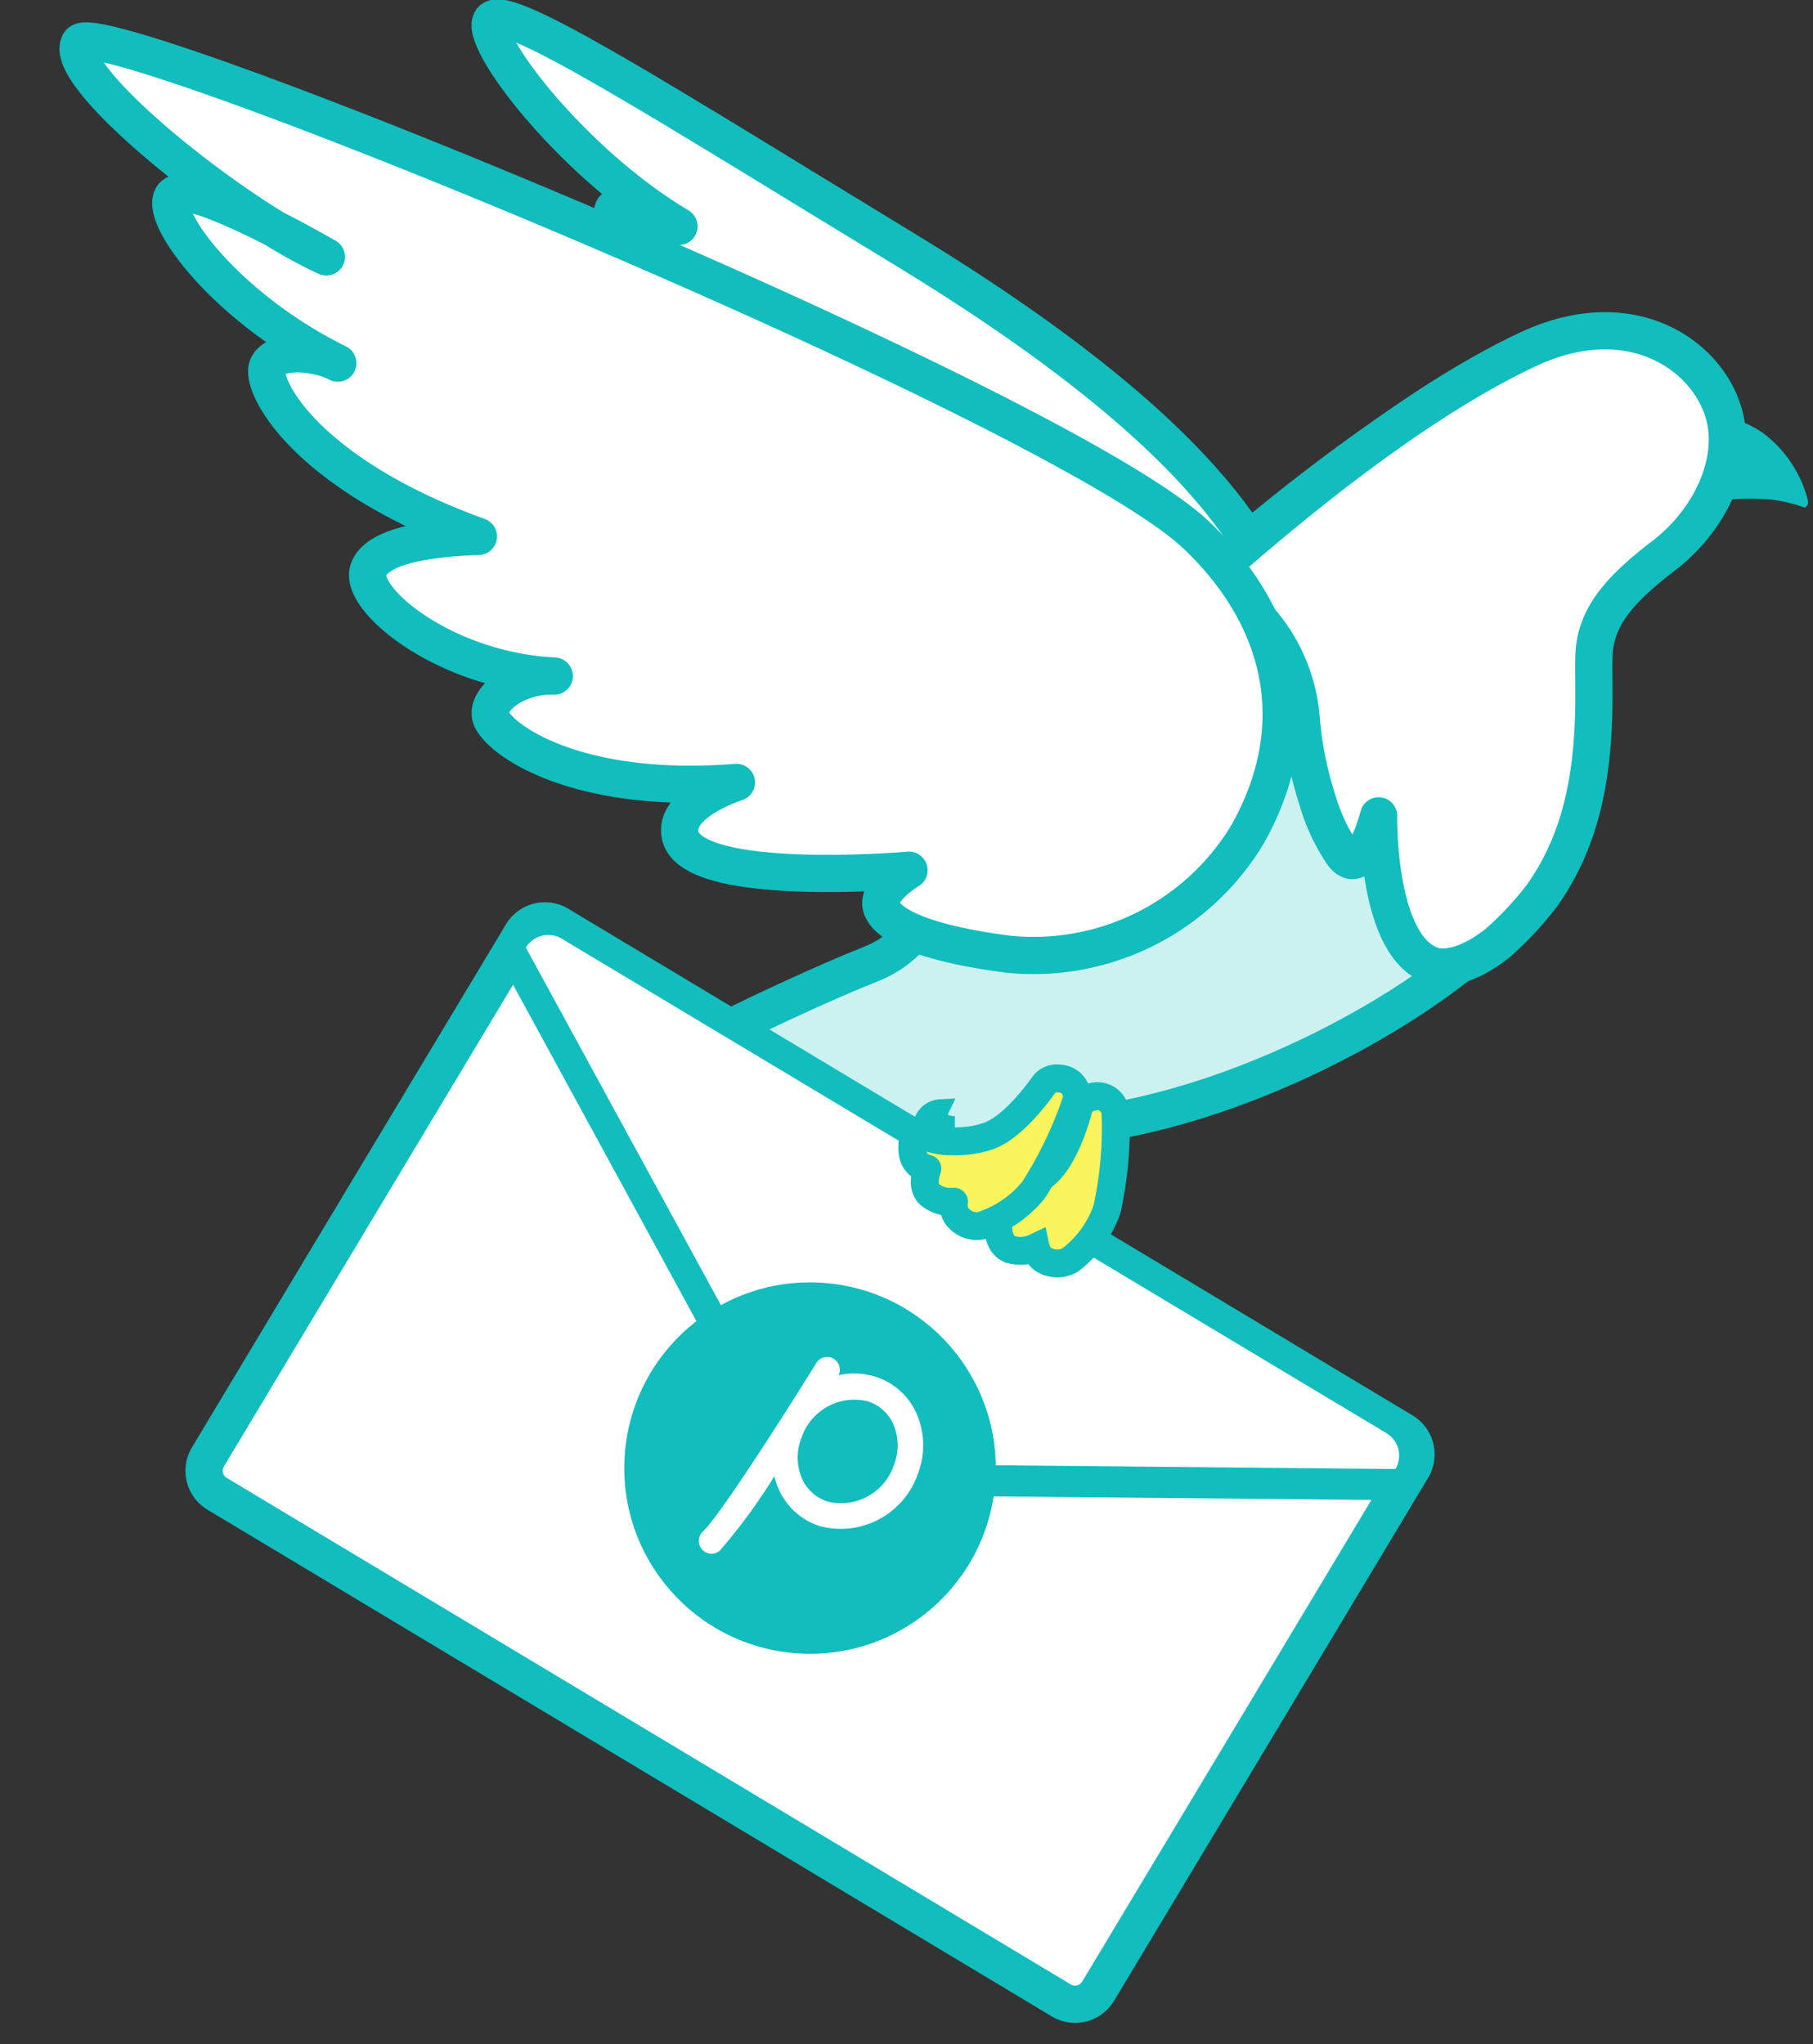
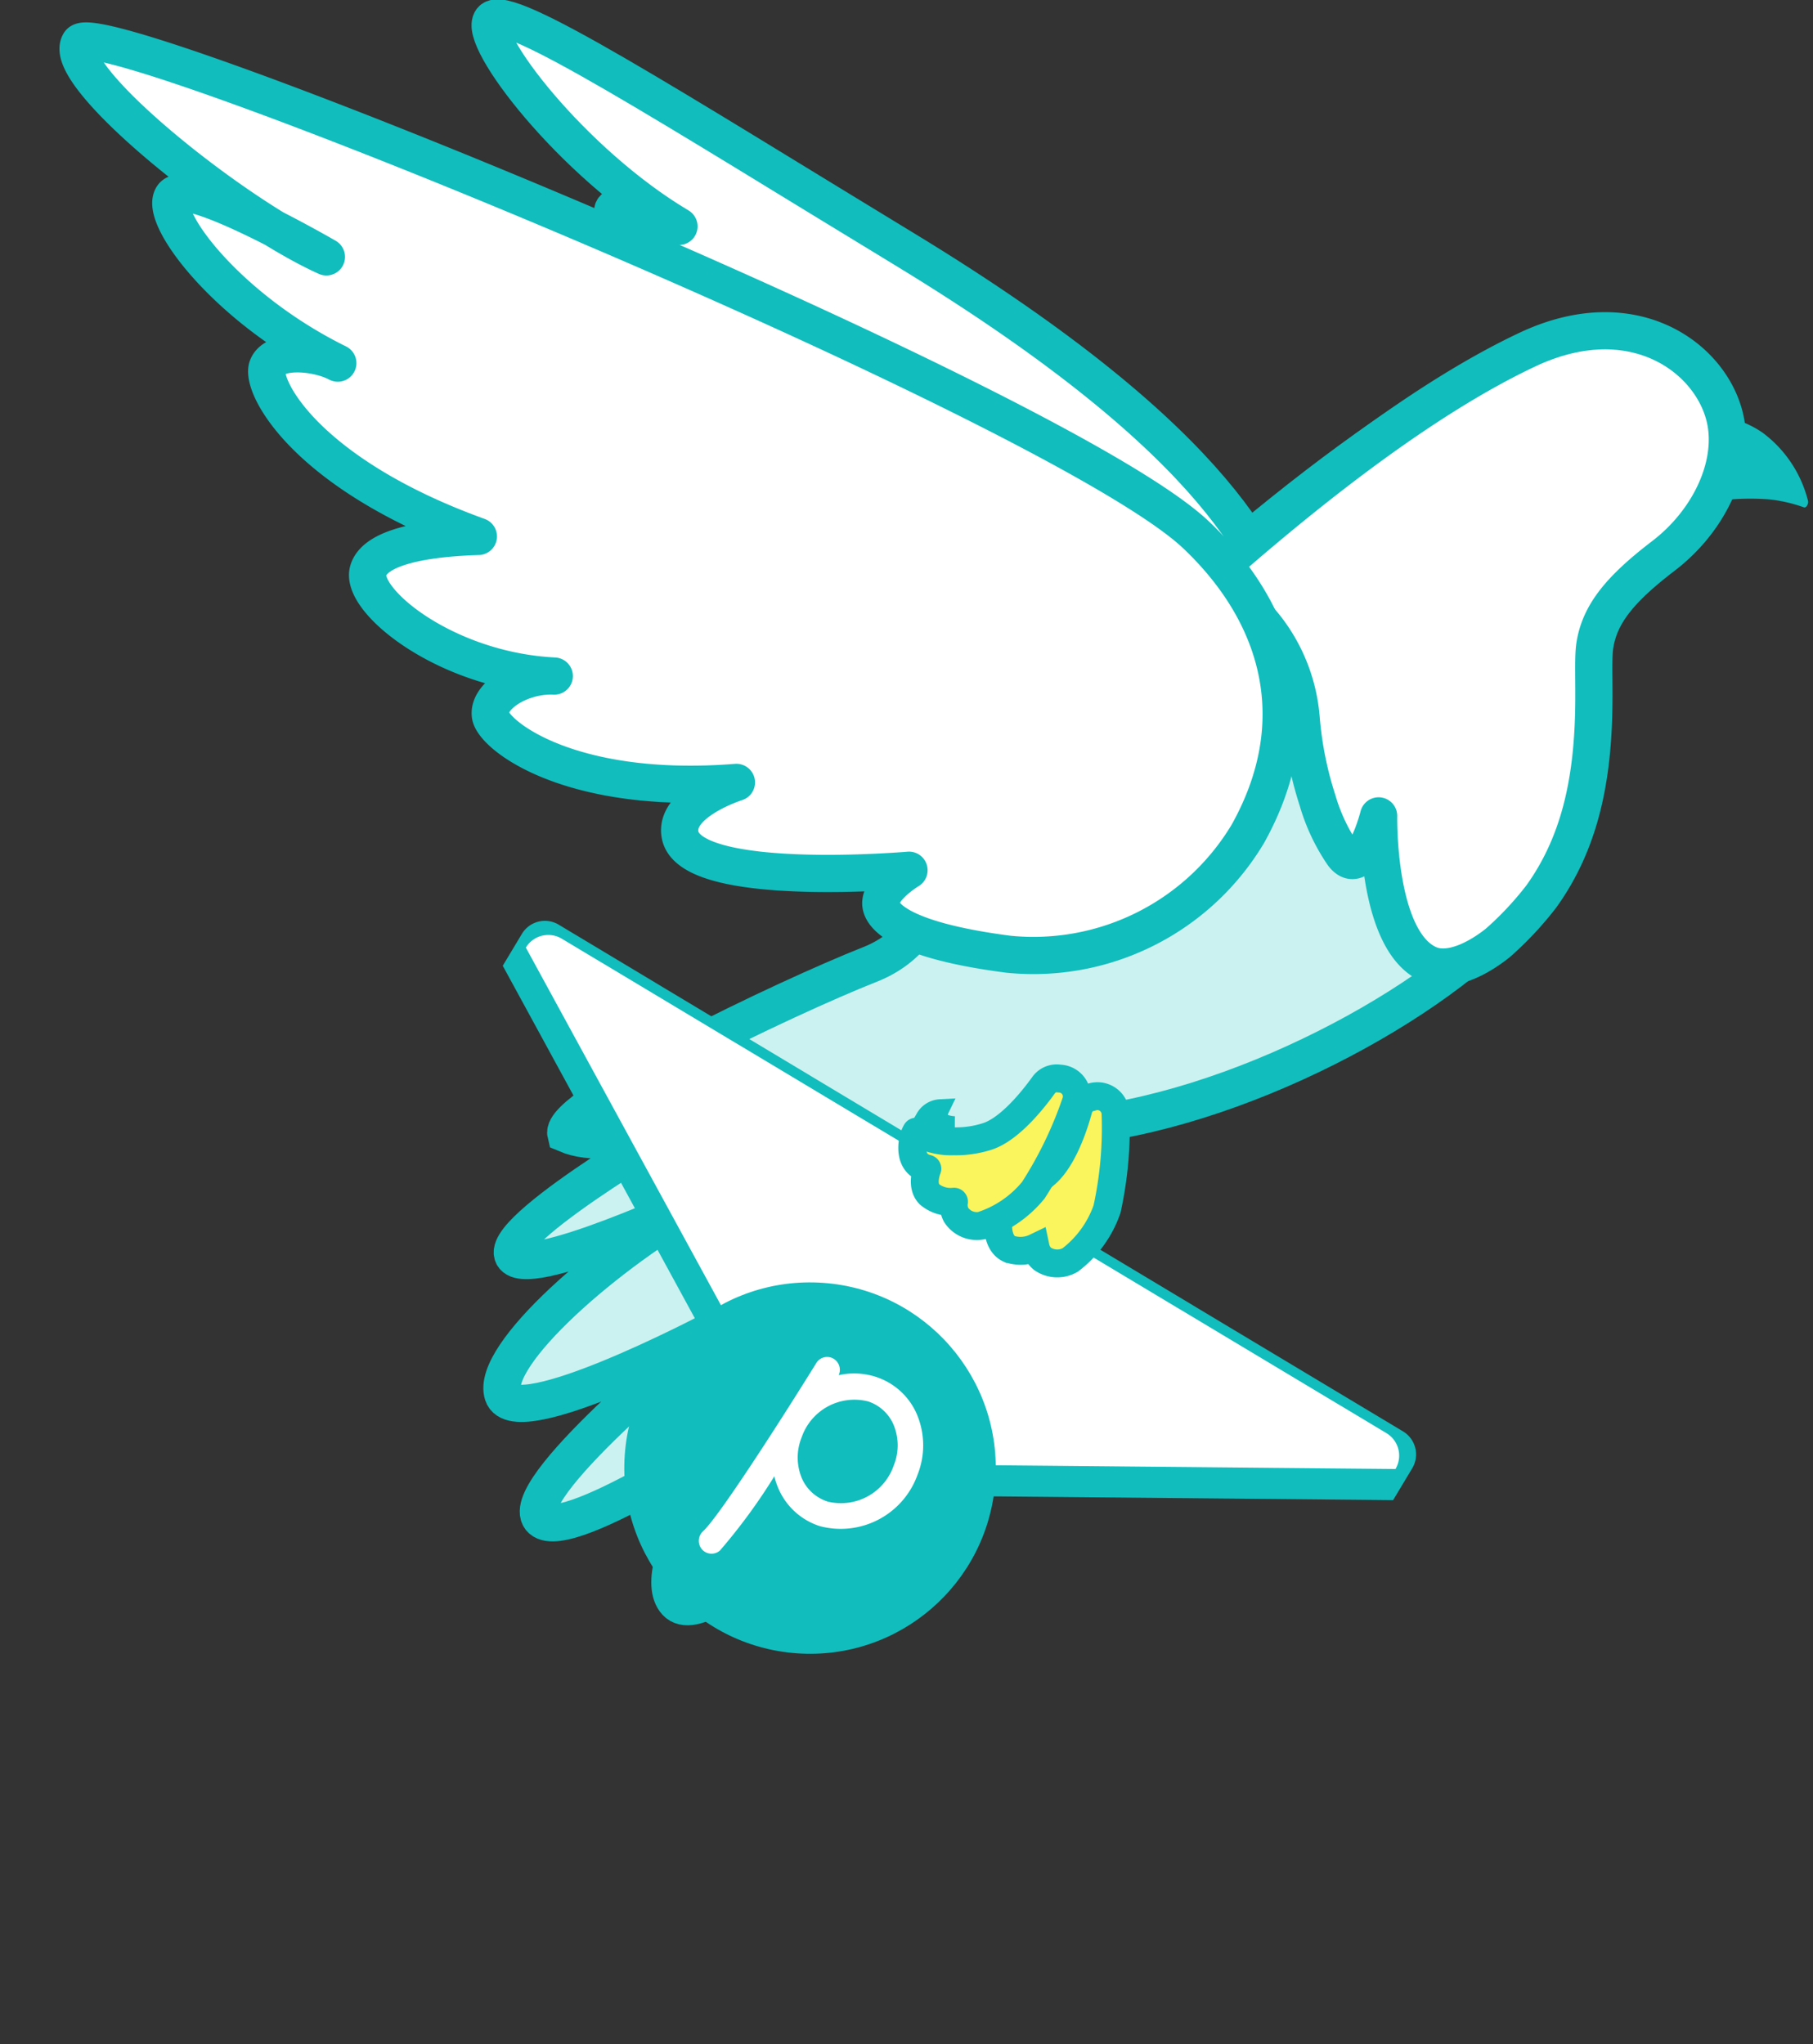
<svg xmlns="http://www.w3.org/2000/svg" width="97.497" height="109.95" viewBox="0 0 97.497 109.95">
  <rect x="0" y="0" width="97.497" height="109.95" fill="#333333" stroke="none" />
  <g transform="translate(-2.857 -0.605)">
    <g transform="matrix(0.998, 0.07, -0.07, 0.998, 7.28, 0)">
      <path d="M.488.012A.425.425,0,0,0,.212.185.872.872,0,0,0,.046.642,11.207,11.207,0,0,0,.3,4.252a.7.7,0,0,0,.169.324.354.354,0,0,0,.356.1A13.094,13.094,0,0,1,4.08,4.3a8.112,8.112,0,0,1,1.84.294c.068.021.131-.023.17-.1a.375.375,0,0,0,.026-.289A6.547,6.547,0,0,0,3.432.747,5.33,5.33,0,0,0,.488.012Z" transform="translate(88.338 16.741)" fill="#11bdbd" />
      <path d="M15.247,18.934s-1.229-.392-1.36.186S17.326,27.276,28.7,30.361,46.622,35.2,46.622,35.2l-1.375-5.333c-1.475-3.333-4.063-9.638-22.2-19C10.047,4.161.785-.9.064.134S4.871,7.473,10.885,10.5c0,0-3.086-1.439-3.583-.692s4.894,6.888,7.751,8.864Z" transform="translate(22.006 0)" fill="#fff" stroke="#11bdbd" stroke-linejoin="round" stroke-width="2" />
      <path d="M61.128,4.52c-.742-3.275-5.191-6.332-10.747-3.232C41.806,6.072,31.377,17.14,25,24.528h0c-1.1,1.271-2.565,3.007-3.611,4.315,0,0,1.089,5.232-3.246,7.3S2,44.909,2.474,46.376c2.772.964,7.116-1.656,7.116-1.656S-.475,51.459.068,53.031,10.24,49.259,10.24,49.259C5.126,52.567-.749,58.547.078,60.585s10.794-4.119,10.794-4.119S1.441,65.254,2.5,67.012,13,61.457,13,61.457s-4.659,7.9-2.851,9.614,9.084-7.929,9.084-7.929-1.96,3.7-1.4,4.166,4.782-1.987,7.147-7.913c0,0,.634.544,1.283-.538,3-5,2.971-12.182,4.766-15.051h0c9.15-2.03,19.245-8.929,22.286-14.016,3-5.024,1.557-11.468,1.7-13.143s1.126-3.063,3.294-4.976S61.667,6.9,61.128,4.52Z" transform="translate(27.765 13.221)" fill="#cbf2f0" stroke="#11bdbd" stroke-width="2" />
      <path d="M27.314,4.594C26.56,1.266,22.038-1.841,16.39,1.31,11.074,4.276,5.134,9.627,0,14.879a8.85,8.85,0,0,1,3.892,2.939,9.128,9.128,0,0,1,1.735,4.136A19.442,19.442,0,0,0,6.818,26.3,10.185,10.185,0,0,0,8.37,29.076c1.147,1.345,1.776-2.189,1.776-2.189s.338,6.765,3.278,7.776c.936.322,2.252-.19,3.58-1.4a17.624,17.624,0,0,0,2.173-2.671c1.89-3.063,2.276-6.461,2.116-10.025-.078-1.647-.253-2.956-.193-3.643.147-1.7,1.144-3.113,3.348-5.058S27.862,7.009,27.314,4.594Z" transform="translate(62.477 12.596)" fill="#fff" stroke="#11bdbd" stroke-linejoin="round" stroke-width="2" />
      <path d="M61.128,4.52c-.742-3.275-5.191-6.332-10.747-3.232C41.836,6.055,31.436,17.071,25,24.528c0,0-1.185,1.386-1.188,1.39-1.062,1.254-1.949,2.333-2.423,2.925,0,0,1.089,5.232-3.246,7.3S2,44.909,2.474,46.376c2.772.964,7.116-1.656,7.116-1.656S-.475,51.459.068,53.031,10.24,49.259,10.24,49.259C5.126,52.567-.749,58.547.078,60.585s10.794-4.119,10.794-4.119S1.441,65.254,2.5,67.012,13,61.457,13,61.457s-4.659,7.9-2.851,9.614,9.084-7.929,9.084-7.929-1.96,3.7-1.4,4.166,4.782-1.987,7.147-7.913c0,0,.634.544,1.283-.538,3-5,2.971-12.182,4.766-15.051h0c9.138-2.027,19.242-8.923,22.286-14.016,3-5.024,1.557-11.468,1.7-13.143s1.126-3.063,3.294-4.976S61.667,6.9,61.128,4.52Z" transform="translate(28.665 13.158)" fill="none" />
      <path d="M61.786,22.324C53.964,15.871.982-1.676.061.13S8.916,8.765,14.1,10.68c0,0-7.794-3.819-8.472-2.675s3.293,5.8,9.483,8.329c-1.194-.526-3.457-.554-3.761.472S13.739,22.381,23.3,25.1c-1.553.161-5.44.646-5.78,2.259s4.5,5.066,10.375,4.944c-1.782.042-3.5,1.321-3.276,2.353s4.524,4.005,13.443,2.665c0,0-3.315,1.312-2.816,3.052.814,2.838,12.4,1.009,12.4,1.009s-1.424,1-1.389,1.859c.025.6.967,1.917,7.038,2.272a13.427,13.427,0,0,0,12.384-7.357C68.566,32.016,66.685,26.365,61.786,22.324Z" transform="translate(0 2.782)" fill="#fff" stroke="#11bdbd" stroke-linecap="round" stroke-linejoin="round" stroke-width="2" />
-       <path d="M47.969,55.961l-23.591-12-23.592-12a1.443,1.443,0,0,1-.63-1.935L7.592,15.4,15.03.785A1.442,1.442,0,0,1,16.965.156l23.591,12,23.592,12a1.444,1.444,0,0,1,.629,1.935L57.341,40.712,49.9,55.331a1.443,1.443,0,0,1-1.935.63Z" transform="translate(12.102 48.245)" fill="#fff" stroke="#11bdbd" stroke-width="2" />
      <g transform="translate(26.223 48.244)">
        <path d="M17.859,29.014a5.823,5.823,0,0,0,2.993.622l28.9-1.756.908-1.785a1.445,1.445,0,0,0-.63-1.935l-23.592-12L2.843.156A1.442,1.442,0,0,0,.908.785L0,2.571,15.595,26.962A5.825,5.825,0,0,0,17.859,29.014Z" transform="translate(0 0)" fill="#11bdbd" />
      </g>
      <path d="M19.376,27.232a4,4,0,0,1-3.61-1.835L0,.766A1.409,1.409,0,0,1,1.89.152L24.933,11.861l23.043,11.71a1.409,1.409,0,0,1,.615,1.888Z" transform="translate(27.393 48.988)" fill="#fff" />
      <path d="M1.609.508h0C1,.753.523.667.534,0A1.012,1.012,0,0,0,0,.807,2.873,2.873,0,0,0,1.609.508Z" transform="translate(52.299 59.244)" fill="#ff8a65" />
      <path d="M5.913.071A.872.872,0,0,0,5.288.7C5.1,1.679,4.6,3.656,3.618,4.487a5.683,5.683,0,0,1-1.528.955h0a3.829,3.829,0,0,1-2.086.375,1.532,1.532,0,0,0,.084.629,1.114,1.114,0,0,0,1.325.893s.03.927.685,1.176A1.866,1.866,0,0,0,3.5,8.33a1.1,1.1,0,0,0,.412.589A1.4,1.4,0,0,0,5.4,8.877a5.839,5.839,0,0,0,1.786-2.87A20.41,20.41,0,0,0,7.282.847.974.974,0,0,0,5.932.064Z" transform="translate(52.355 55.584)" fill="#faf45d" stroke="#11bdbd" stroke-width="1.5" />
      <path d="M1.61.858h0C.953.87.539.619.787,0A1.01,1.01,0,0,0,0,.563,2.866,2.866,0,0,0,1.61.858Z" transform="translate(49.432 56.827)" fill="#fff" stroke="#11bdbd" stroke-width="1" />
      <path d="M7.628,0a.864.864,0,0,0-.8.381c-.529.861-1.7,2.566-2.893,3.011a5.5,5.5,0,0,1-1.742.37h0A3.614,3.614,0,0,1,.152,3.386,1.589,1.589,0,0,0,0,4.014c-.031.709.239,1.207.889,1.315,0,0-.307.892.2,1.359A1.77,1.77,0,0,0,2.443,7a1.133,1.133,0,0,0,.165.7,1.33,1.33,0,0,0,1.377.485,5.939,5.939,0,0,0,2.669-2.1A21.538,21.538,0,0,0,8.6,1.22.959.959,0,0,0,7.647,0Z" transform="translate(48.863 54.772)" fill="#faf45d" stroke="#11bdbd" stroke-linecap="round" stroke-linejoin="round" stroke-width="1.5" />
      <ellipse cx="9.984" cy="9.983" rx="9.984" ry="9.983" transform="translate(34.605 66.616)" fill="#11bdbd" />
      <path d="M11.174,2.652A3.613,3.613,0,0,0,8.873.884a3.831,3.831,0,0,0-1.993.05.694.694,0,0,0-.4-.89.682.682,0,0,0-.845.322C3.867,3.723.965,9.01.193,9.816a.7.7,0,0,0,.016.979.681.681,0,0,0,.97-.017A31.1,31.1,0,0,0,3.81,6.6a3.821,3.821,0,0,0,.314.733A3.621,3.621,0,0,0,6.033,8.978a3.845,3.845,0,0,0,.392.122,4.385,4.385,0,0,0,5.056-3.115A4.273,4.273,0,0,0,11.174,2.652Zm-4.421,5.1a2.257,2.257,0,0,1-1.434-1.1,2.877,2.877,0,0,1-.191-2.242,3,3,0,0,1,3.417-2.18,2.38,2.38,0,0,1,.243.074A2.259,2.259,0,0,1,9.98,3.333a2.875,2.875,0,0,1,.19,2.241A3,3,0,0,1,6.754,7.754Z" transform="translate(38.896 70.573)" fill="#fff" />
    </g>
  </g>
</svg>